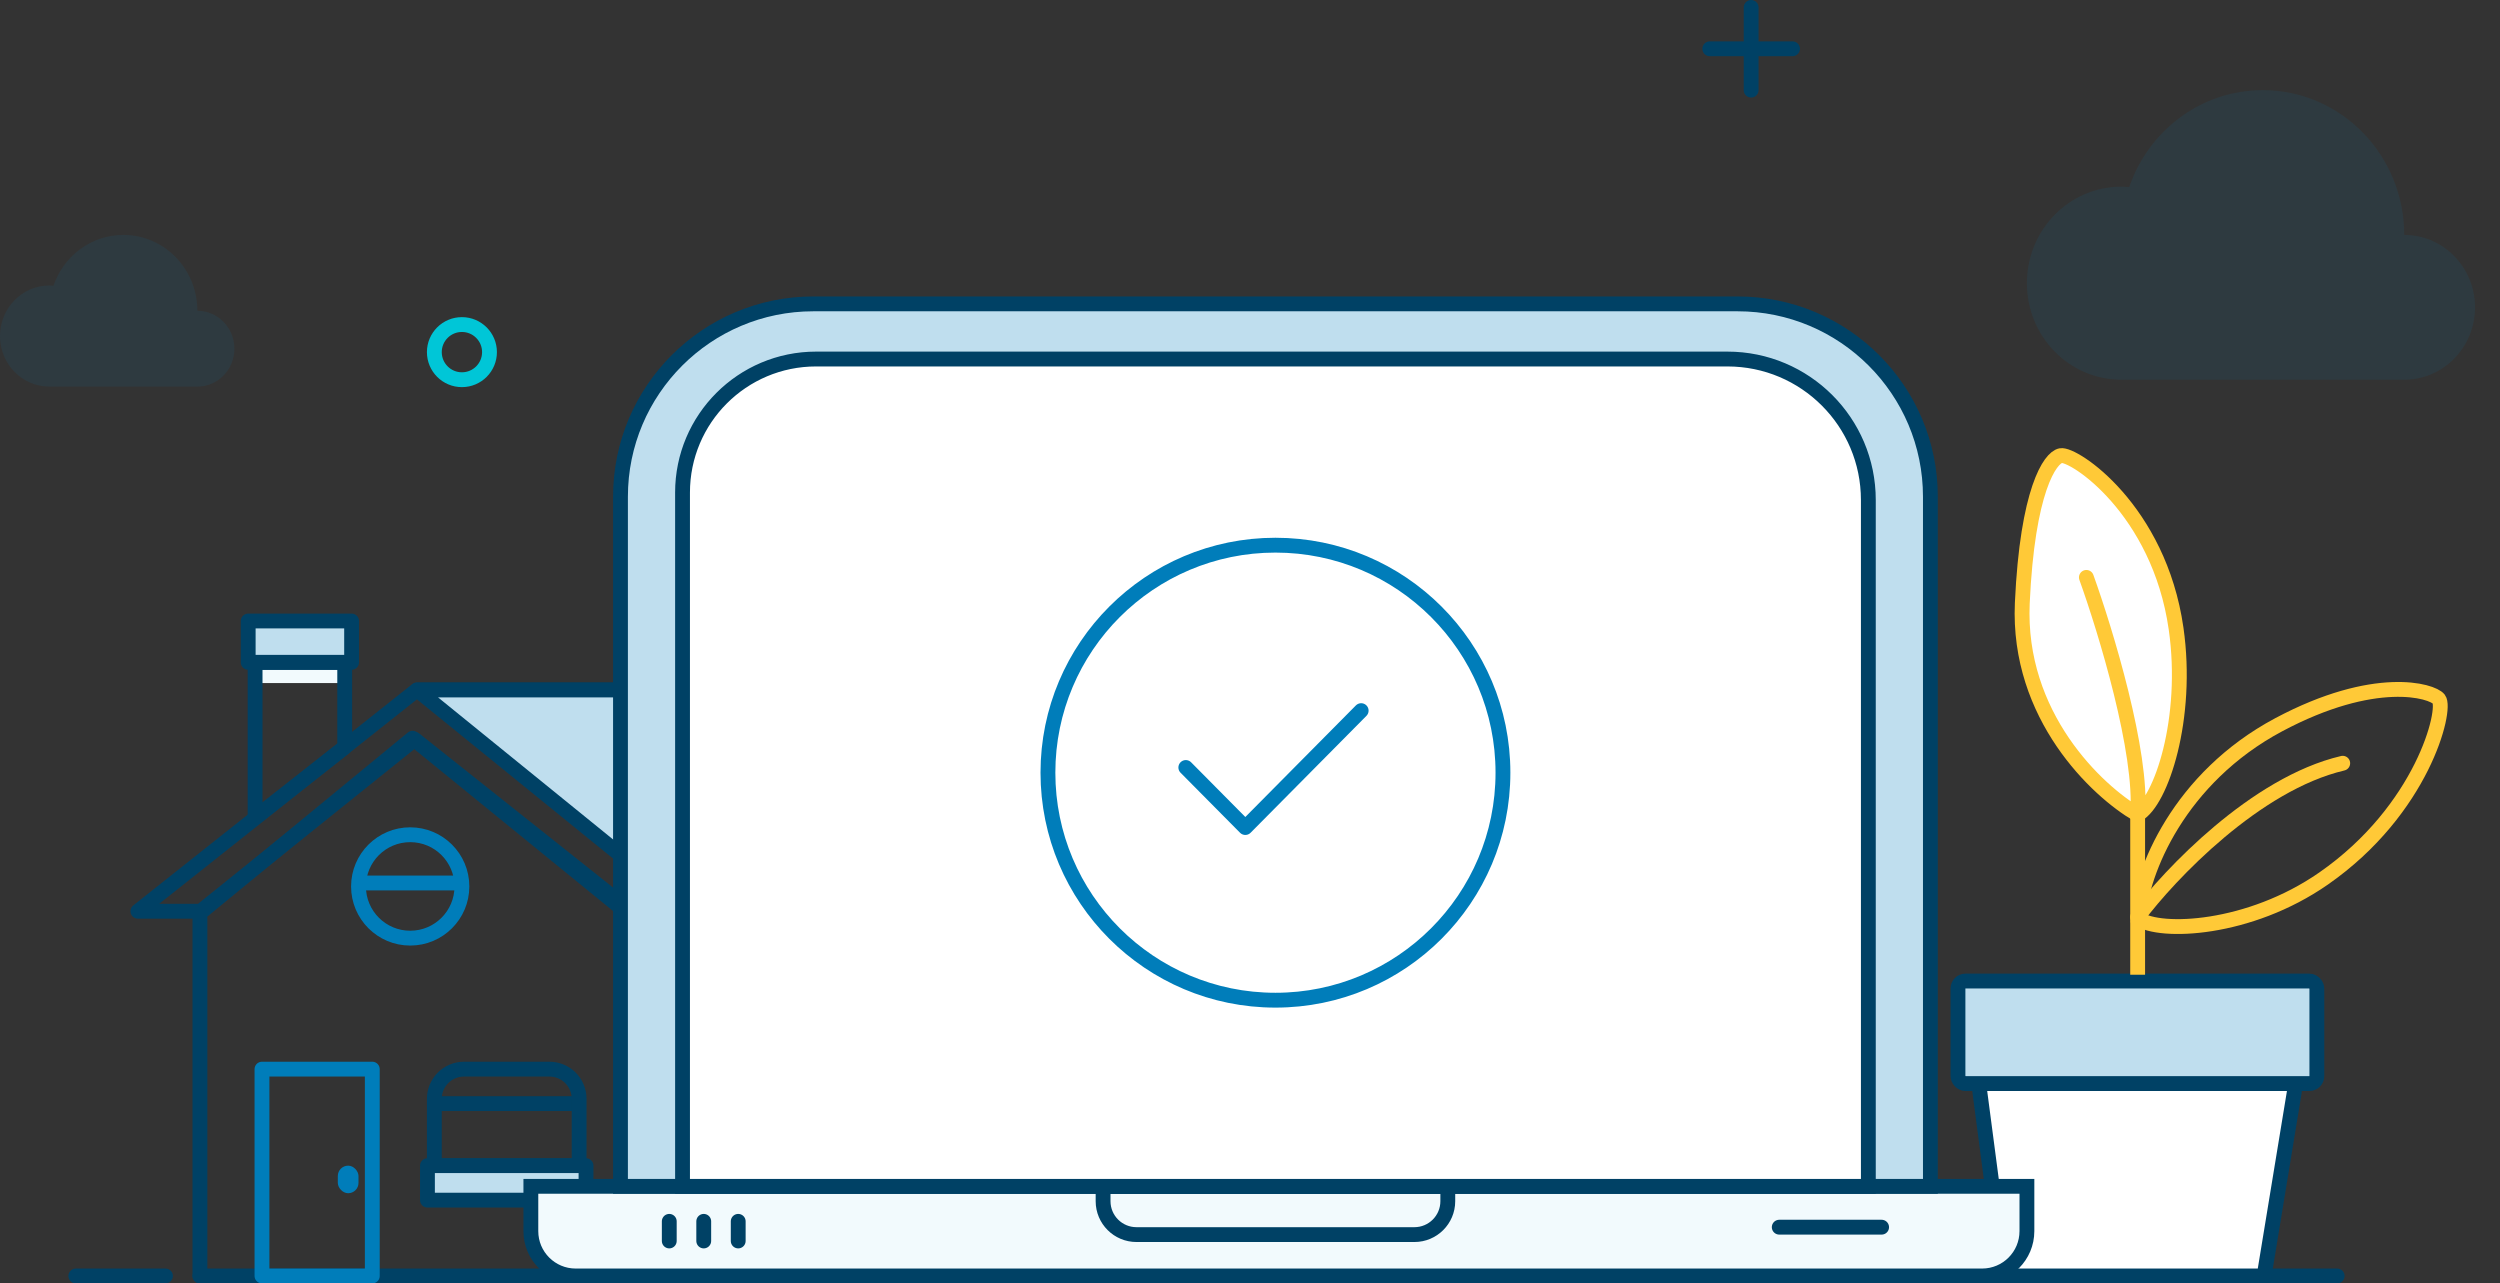
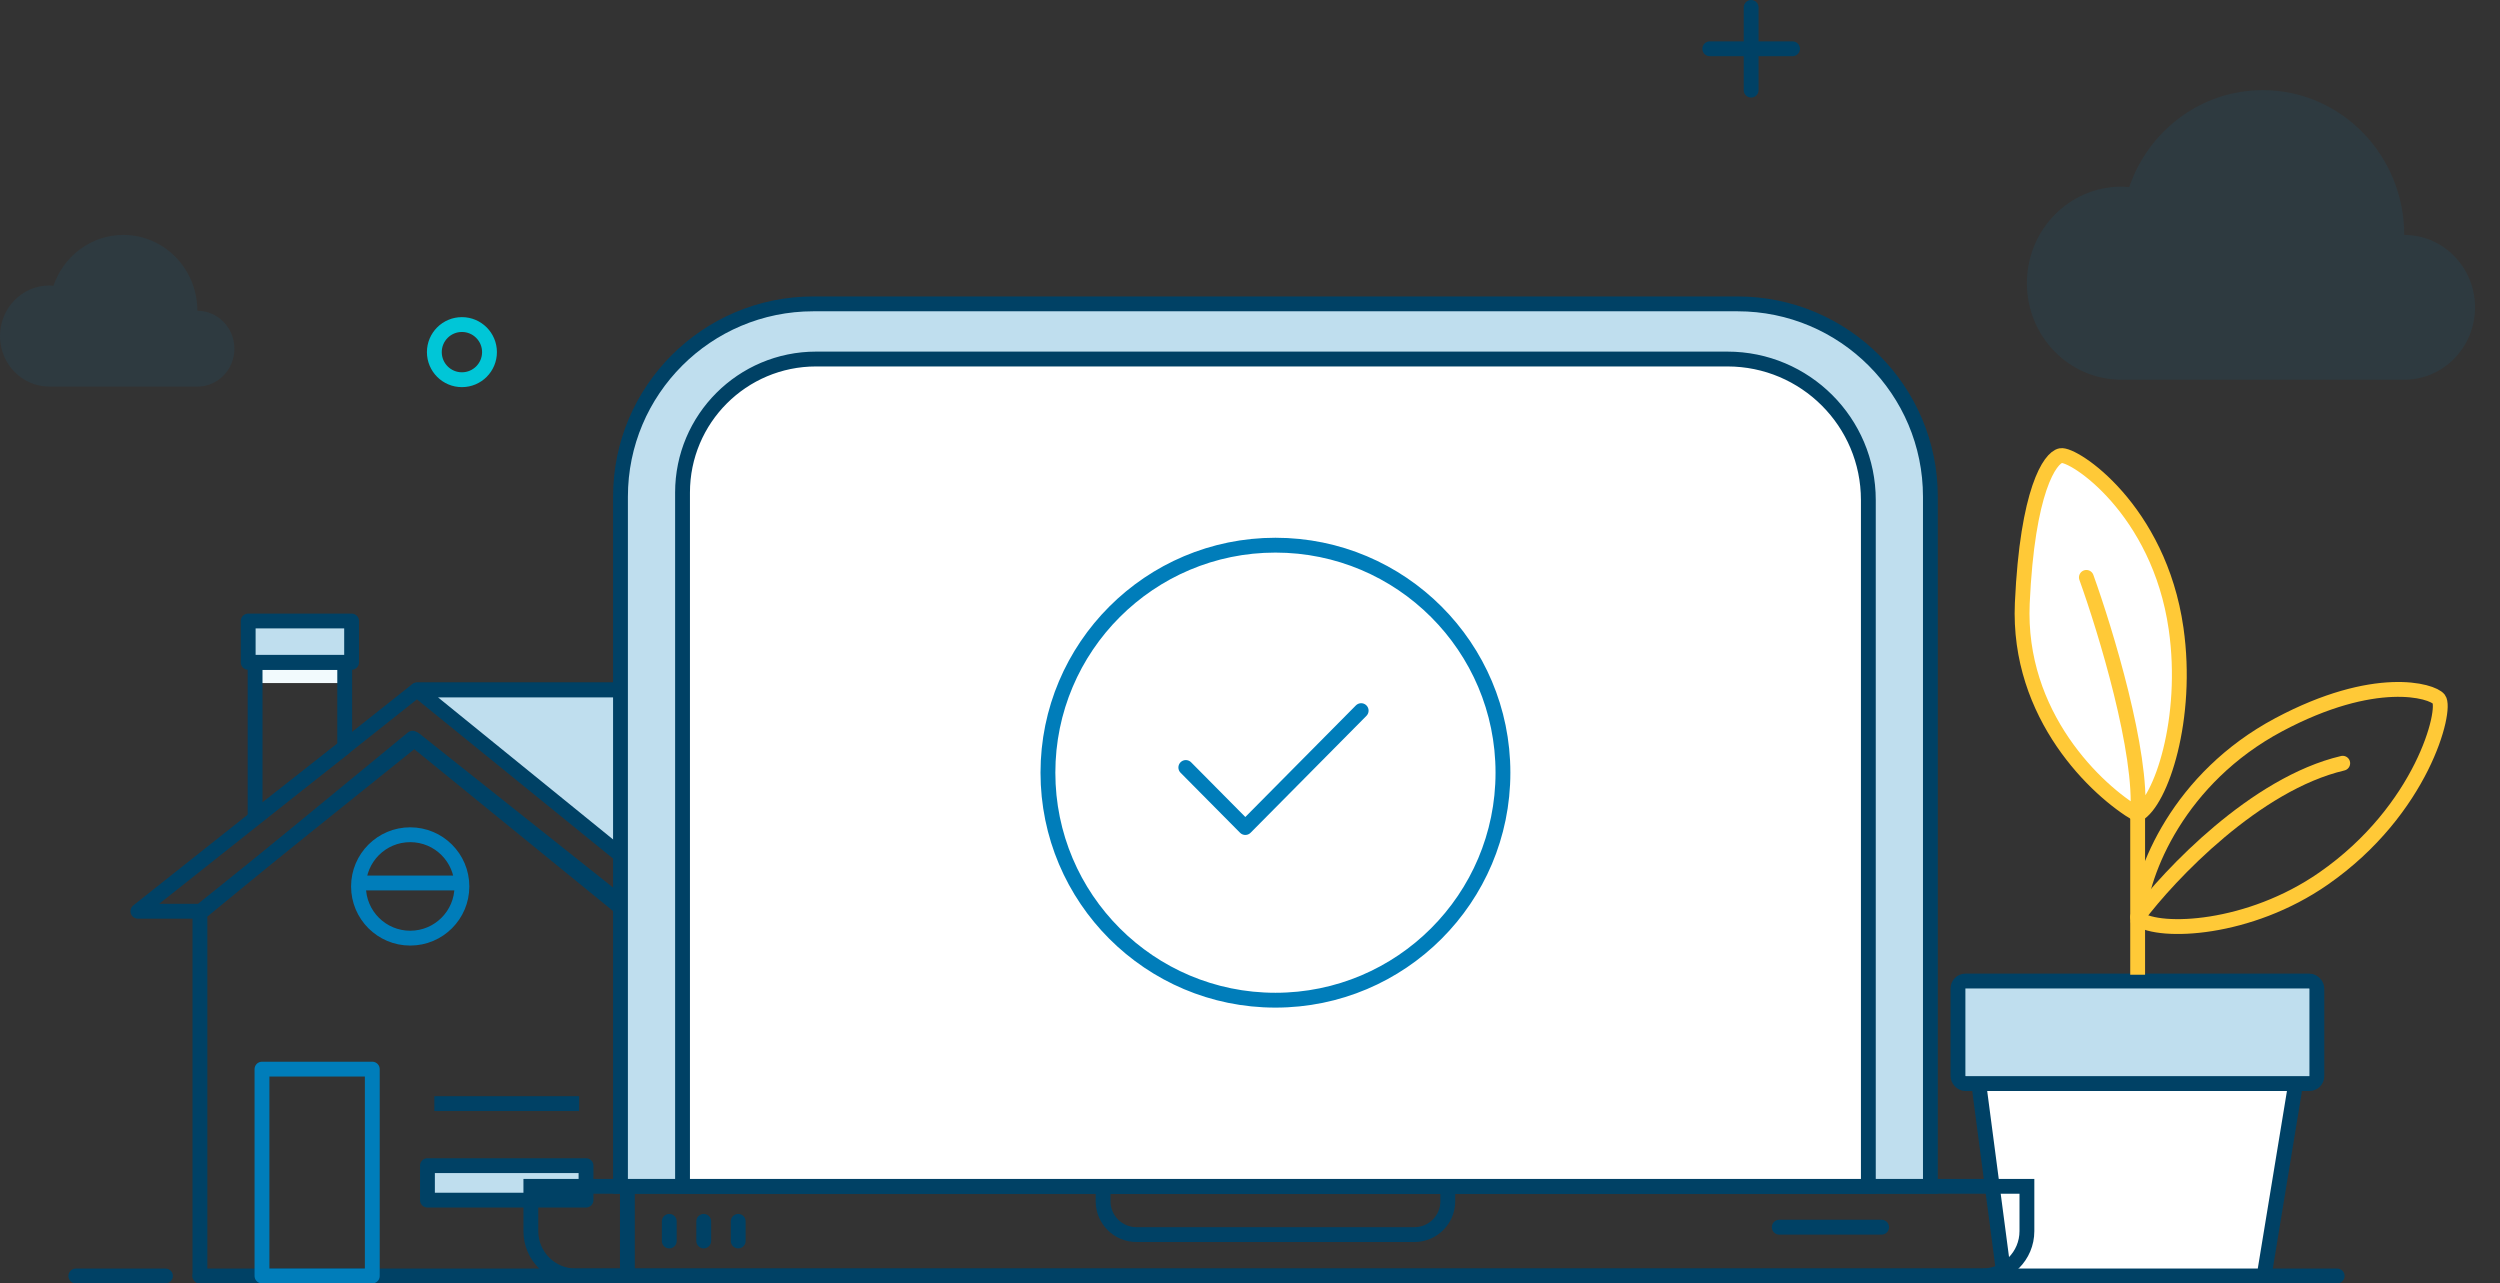
<svg xmlns="http://www.w3.org/2000/svg" width="337" height="173" viewBox="0 0 337 173" fill="none">
  <rect x="0" y="0" width="337" height="173" fill="#333333" stroke="none" />
  <path d="M315.049 172L26.951 172" stroke="#004165" stroke-width="2" stroke-linecap="round" stroke-linejoin="round" />
  <path d="M22.304 172H10.223" stroke="#004165" stroke-width="2" stroke-linecap="round" stroke-linejoin="round" />
  <path d="M58.549 148.766H78.065" stroke="#004165" stroke-width="2" />
  <path d="M121.745 123.674H84.571V125.533H121.745V123.674Z" fill="#F2FAFD" />
  <path d="M122.073 123.124V136.685M27.041 122.835H18.587L56.192 93.005H90.007L127.321 122.835H85.052L55.9 99.666L27.041 122.835Z" stroke="#004165" stroke-width="2" stroke-linecap="round" stroke-linejoin="round" />
  <path d="M89.921 93.005H56.225L92.866 122.745H127.321L89.921 93.005Z" fill="#BFDEEE" stroke="#004165" stroke-width="2" stroke-linecap="round" stroke-linejoin="round" />
  <path d="M50.185 144.12H35.315V172H50.185V144.12Z" stroke="#007DBA" stroke-width="2" stroke-linecap="round" stroke-linejoin="round" />
-   <path d="M74.065 144.12H62.549C60.34 144.12 58.549 145.91 58.549 148.12V157.13H78.065V148.12C78.065 145.91 76.274 144.12 74.065 144.12Z" stroke="#004165" stroke-width="2" stroke-linecap="round" stroke-linejoin="round" />
  <path d="M26.951 172V123.085L55.616 99.511L84.571 123.085V172" stroke="#004165" stroke-width="2" stroke-linecap="round" stroke-linejoin="round" />
  <rect x="34.386" y="89.288" width="12.082" height="2.788" fill="#F2FAFD" />
  <rect x="33.456" y="83.712" width="13.94" height="5.576" fill="#BFDEEE" stroke="#004165" stroke-width="2" stroke-linecap="round" stroke-linejoin="round" />
  <rect x="57.62" y="157.13" width="21.375" height="4.647" fill="#BFDEEE" stroke="#004165" stroke-width="2" stroke-linecap="round" stroke-linejoin="round" />
  <path d="M34.386 89.288V110.198L46.467 100.728V89.288H34.386Z" stroke="#004165" stroke-width="2" stroke-linecap="round" stroke-linejoin="round" />
-   <rect x="45.538" y="157.13" width="2.788" height="3.717" rx="1.394" fill="#007DBA" />
  <path d="M48.326 119.027L62.266 119.027" stroke="#007DBA" stroke-width="2" />
  <path d="M62.266 119.492C62.266 123.341 59.146 126.462 55.296 126.462C51.447 126.462 48.326 123.341 48.326 119.492C48.326 115.642 51.447 112.522 55.296 112.522C59.146 112.522 62.266 115.642 62.266 119.492Z" stroke="#007DBA" stroke-width="2" stroke-linecap="round" stroke-linejoin="round" />
  <path opacity="0.1" d="M26.605 41.891C26.605 36.247 22.138 31.669 16.63 31.669C12.274 31.669 8.573 34.527 7.213 38.514C7.028 38.496 6.843 38.484 6.654 38.484C2.978 38.484 0 41.533 0 45.299C0 49.064 2.978 52.114 6.654 52.114H26.61C29.364 52.114 31.598 49.827 31.598 47.003C31.593 44.179 29.36 41.891 26.605 41.891Z" fill="#007DBA" />
  <path d="M236.054 1V12.152" stroke="#004165" stroke-width="2" stroke-linecap="round" stroke-linejoin="round" />
  <path d="M241.63 6.576H230.478" stroke="#004165" stroke-width="2" stroke-linecap="round" stroke-linejoin="round" />
  <path fill-rule="evenodd" clip-rule="evenodd" d="M65.984 47.467C65.984 49.52 64.32 51.185 62.266 51.185C60.214 51.185 58.549 49.52 58.549 47.467C58.549 45.414 60.214 43.75 62.266 43.75C64.32 43.75 65.984 45.414 65.984 47.467Z" stroke="#00C6D7" stroke-width="2" stroke-linecap="round" stroke-linejoin="round" />
  <path d="M266.871 147.109C266.793 146.51 267.259 145.978 267.863 145.978H308.295C308.912 145.978 309.382 146.532 309.282 147.14L305.335 171.162C305.256 171.645 304.838 172 304.349 172H271.02C270.518 172 270.094 171.628 270.029 171.13L266.871 147.109Z" fill="white" stroke="#004165" stroke-width="2" stroke-linecap="round" />
  <rect x="263.935" y="132.245" width="48.377" height="13.822" rx="1" fill="#BFDEEE" stroke="#004165" stroke-width="2" stroke-linecap="round" />
  <path d="M289.155 109.796C289.155 109.243 288.707 108.796 288.155 108.796C287.602 108.796 287.155 109.243 287.155 109.796H289.155ZM289.155 131.393V109.796H287.155V131.393H289.155Z" fill="#FFC937" />
  <path d="M272.605 81.288C271.914 96.492 282.684 106.628 288.155 109.796C291.322 108.068 295.066 96.838 293.338 84.743C291.038 68.64 279.516 61.073 277.788 61.419C276.349 61.707 273.296 66.084 272.605 81.288Z" fill="white" />
  <path d="M288.155 109.796C282.684 106.628 271.914 96.492 272.605 81.288C273.296 66.084 276.349 61.707 277.788 61.419C279.516 61.073 291.038 68.64 293.338 84.743C295.066 96.838 291.322 108.068 288.155 109.796ZM288.155 109.796C288.846 101.502 283.836 85.031 281.244 77.832" stroke="#FFC937" stroke-width="2" stroke-linecap="round" />
  <path d="M307.16 97.701C293.731 104.864 288.612 117.527 288.236 123.838C291.202 125.894 303.174 125.406 313.207 118.434C326.565 109.152 329.841 95.635 328.757 94.246C327.853 93.089 320.118 90.791 307.16 97.701Z" stroke="#FFC937" stroke-width="2" stroke-linecap="round" />
  <path d="M288.155 123.618C292.474 117.859 304.05 105.649 315.799 102.885" stroke="#FFC937" stroke-width="2" stroke-linecap="round" />
-   <path d="M264.864 159.918H79.924H71.56V165.959C71.56 169.295 74.264 172 77.6 172H79.924H264.864H267.187C270.524 172 273.228 169.295 273.228 165.959V159.918H264.864Z" fill="#F2FAFD" />
  <path d="M79.924 159.918H273.228V165.959C273.228 169.295 270.524 172 267.187 172H79.924M264.864 159.918H71.56V165.959C71.56 169.295 74.264 172 77.6 172H264.864" stroke="#004165" stroke-width="2" />
  <path d="M148.696 159.918H195.163V161.924C195.163 164.409 193.148 166.424 190.663 166.424H153.196C150.71 166.424 148.696 164.409 148.696 161.924V159.918Z" stroke="#004165" stroke-width="2" />
  <line x1="90.217" y1="164.636" x2="90.217" y2="167.283" stroke="#004165" stroke-width="2" stroke-linecap="round" stroke-linejoin="round" />
  <line x1="94.864" y1="164.636" x2="94.864" y2="167.283" stroke="#004165" stroke-width="2" stroke-linecap="round" stroke-linejoin="round" />
  <line x1="99.511" y1="164.636" x2="99.511" y2="167.283" stroke="#004165" stroke-width="2" stroke-linecap="round" stroke-linejoin="round" />
  <line x1="239.842" y1="165.424" x2="253.641" y2="165.424" stroke="#004165" stroke-width="2" stroke-linecap="round" stroke-linejoin="round" />
  <path d="M83.641 66.962C83.641 52.603 95.282 40.962 109.641 40.962H234.217C248.577 40.962 260.217 52.603 260.217 66.962V159.918H83.641V66.962Z" fill="#BFDEEE" stroke="#004165" stroke-width="2" />
  <path d="M92.005 66.397C92.005 56.456 100.064 48.397 110.005 48.397H232.853C243.347 48.397 251.853 56.903 251.853 67.397V159.918H92.005V66.397Z" fill="white" stroke="#004165" stroke-width="2" />
  <path fill-rule="evenodd" clip-rule="evenodd" d="M141.261 104.158C141.261 87.221 154.992 73.489 171.929 73.489C188.866 73.489 202.598 87.221 202.598 104.158C202.598 121.095 188.866 134.826 171.929 134.826C154.992 134.826 141.261 121.095 141.261 104.158Z" fill="white" stroke="#007DBA" stroke-width="2" stroke-linecap="round" stroke-linejoin="round" />
  <path d="M159.848 103.458L167.869 111.552L183.485 95.793" stroke="#007DBA" stroke-width="2" stroke-linecap="round" stroke-linejoin="round" />
  <path opacity="0.1" d="M324.092 31.669C324.092 20.894 315.551 12.152 305.02 12.152C296.694 12.152 289.618 17.609 287.018 25.22C286.664 25.188 286.31 25.163 285.948 25.163C278.922 25.163 273.228 30.985 273.228 38.174C273.228 45.362 278.922 51.185 285.948 51.185H324.1C329.366 51.185 333.636 46.818 333.636 41.427C333.628 36.035 329.357 31.669 324.092 31.669Z" fill="#007DBA" />
</svg>